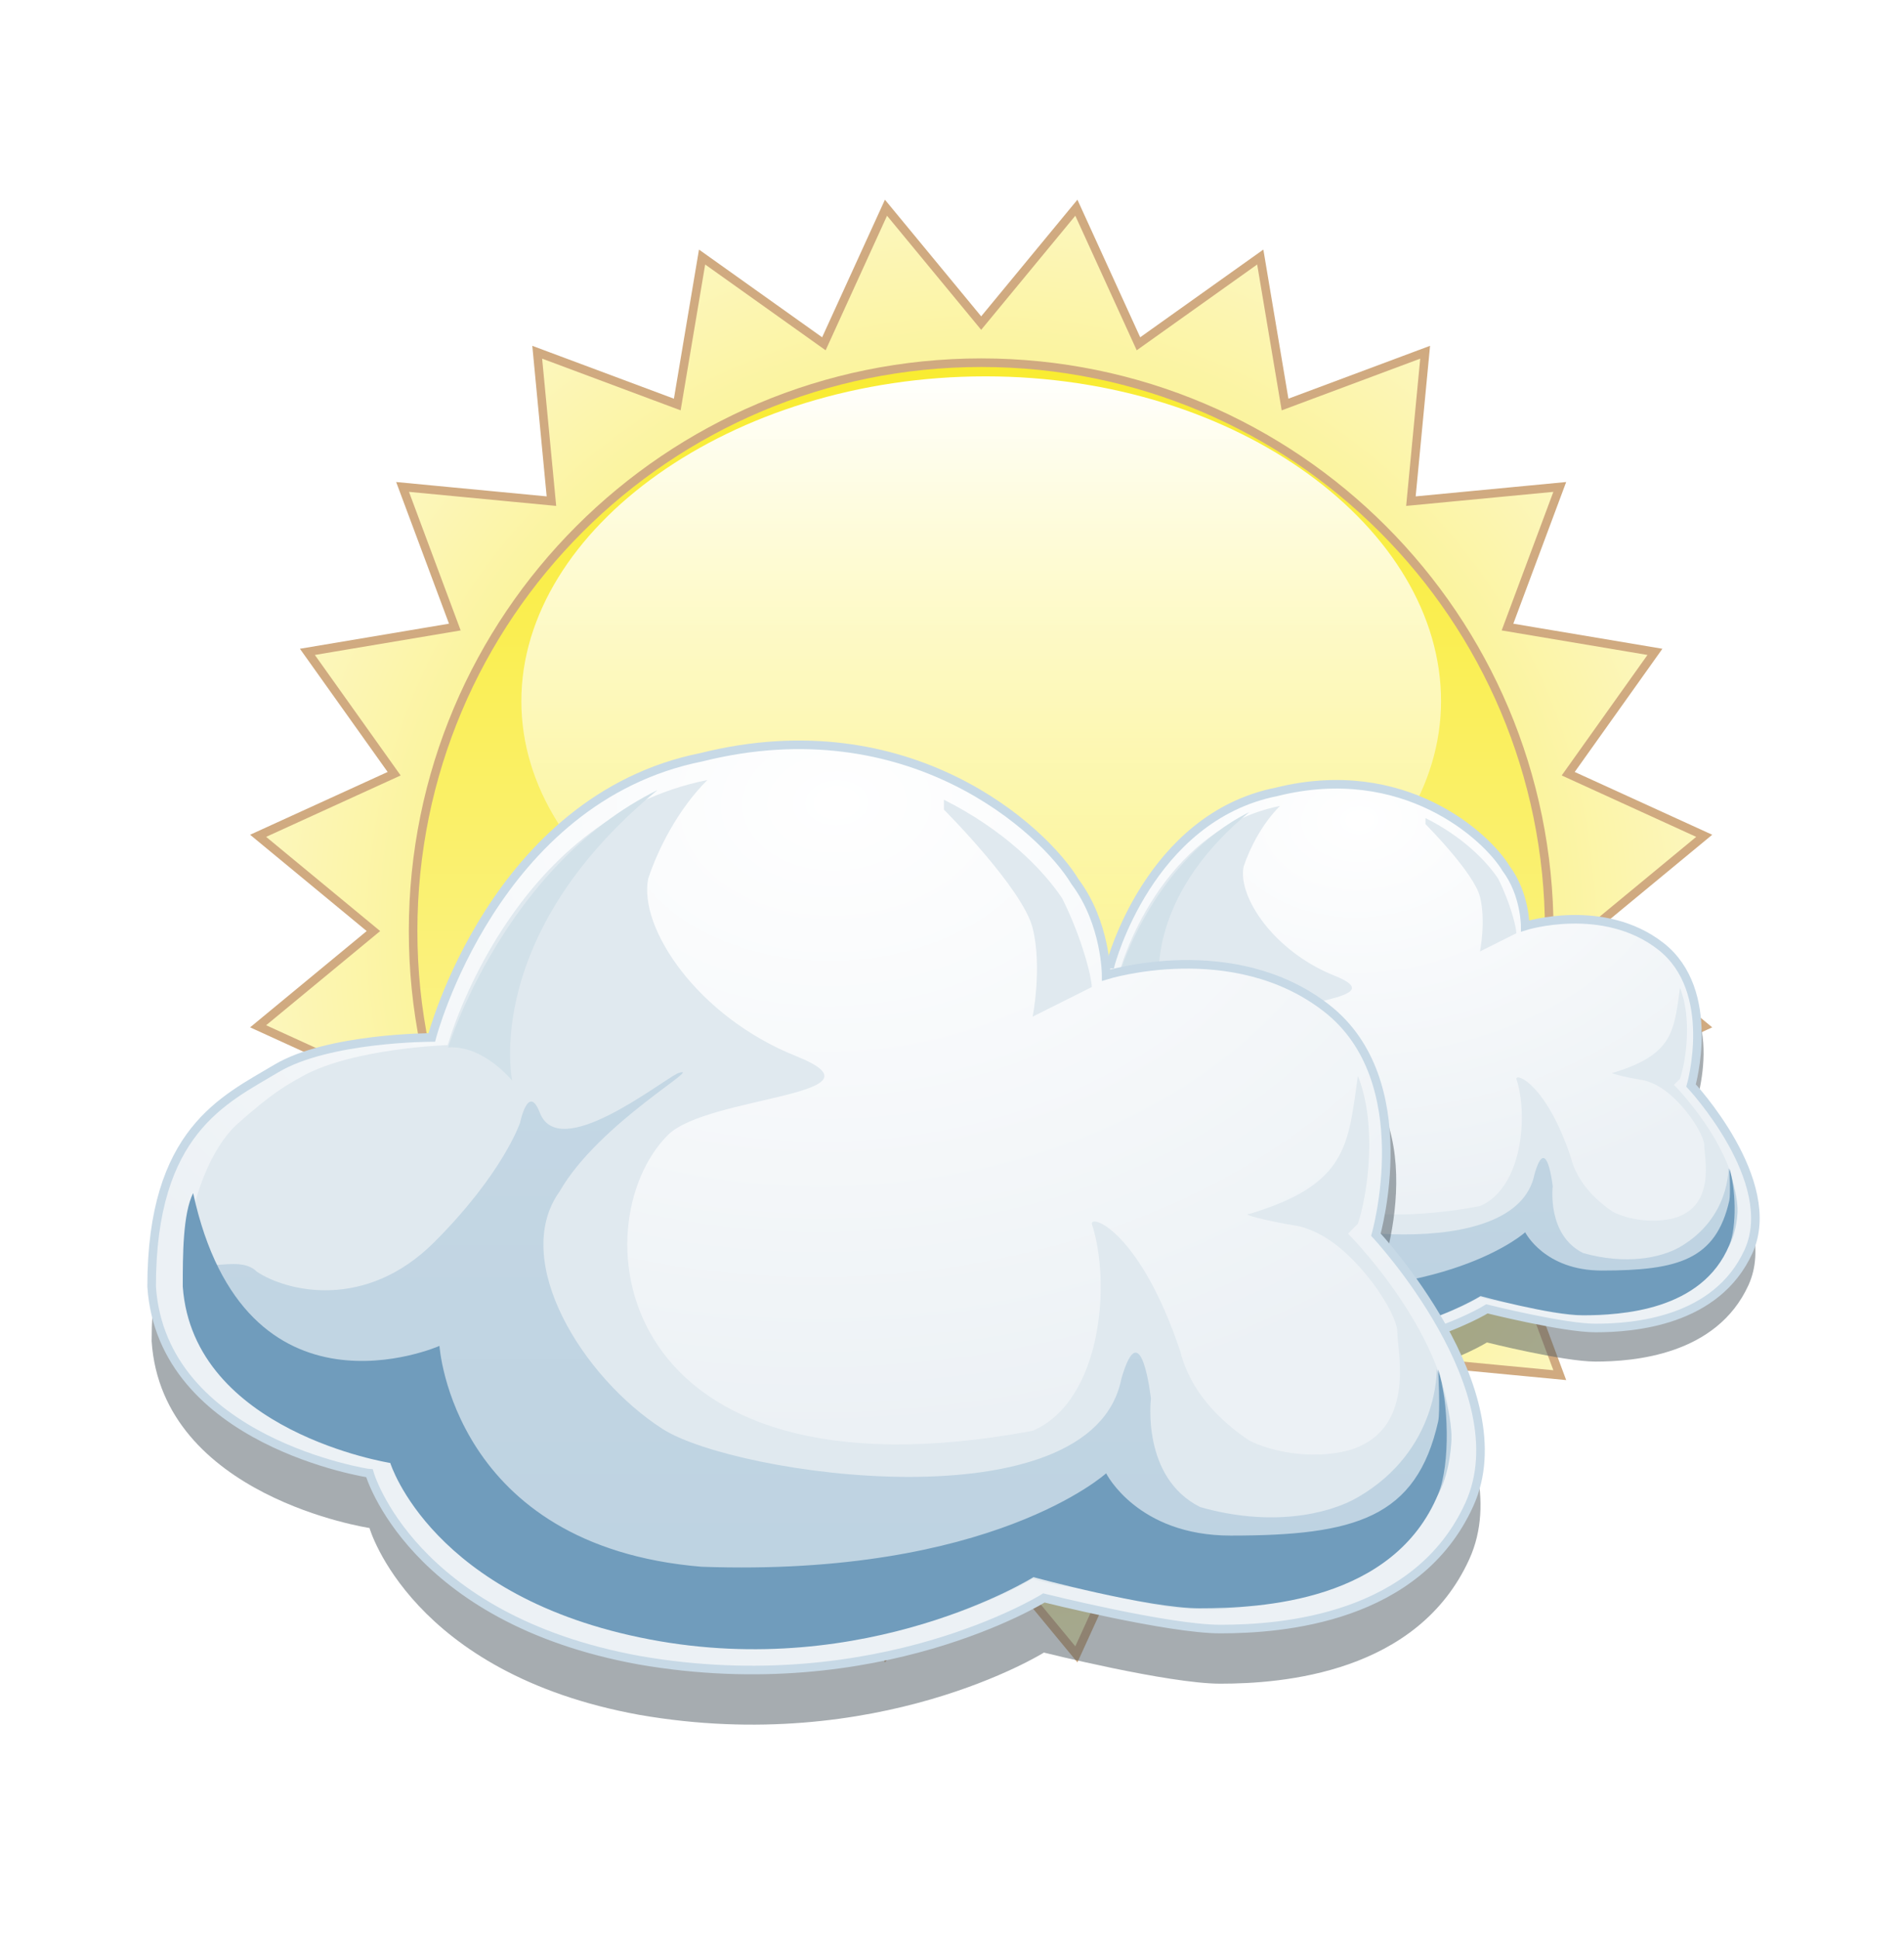
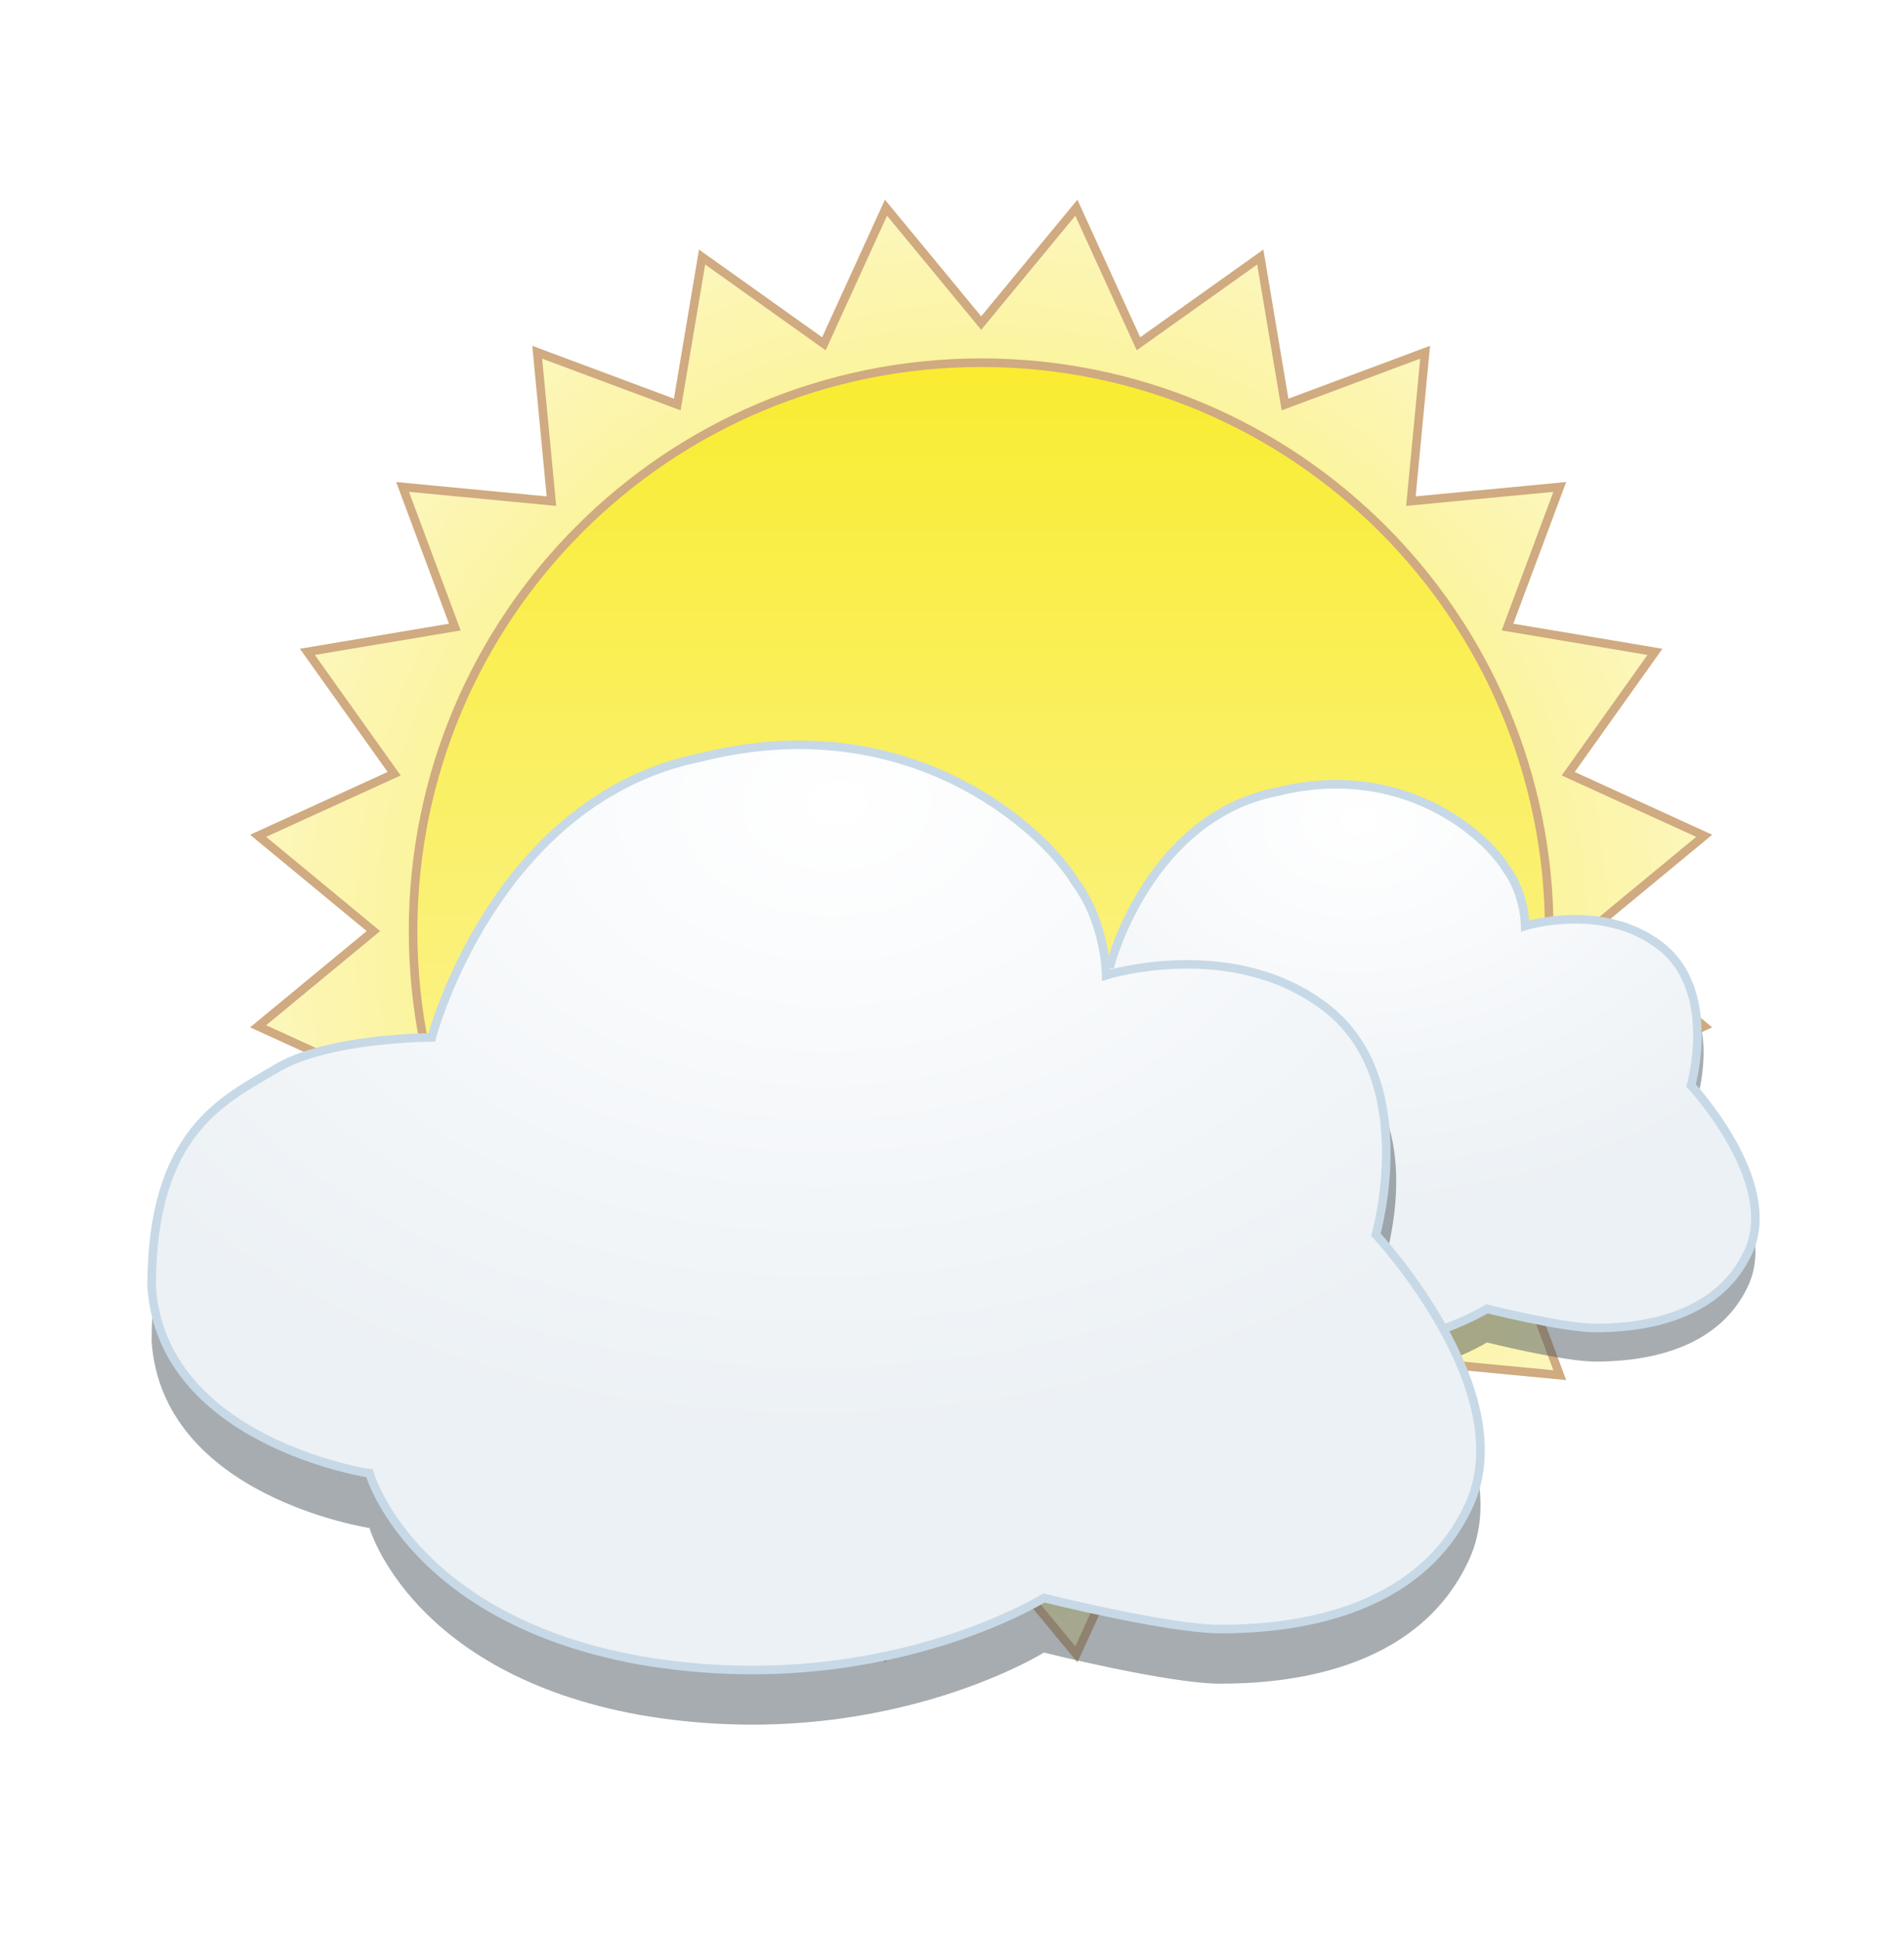
<svg xmlns="http://www.w3.org/2000/svg" xmlns:xlink="http://www.w3.org/1999/xlink" version="1.0" id="Layer_1" x="0px" y="0px" width="111px" height="113px" viewBox="0 0 111 113" style="enable-background:new 0 0 111 113;" xml:space="preserve">
  <filter id="Blur_2">
    <feGaussianBlur stdDeviation="2" />
  </filter>
  <filter id="Blur1">
    <feGaussianBlur stdDeviation="1" />
  </filter>
  <g>
    <g>
      <radialGradient id="SVGID_1_" cx="57.2" cy="54.258" r="42.153" gradientUnits="userSpaceOnUse">
        <stop offset="0" style="stop-color:#F9EC31" />
        <stop offset="1" style="stop-color:#FCF6BC" />
      </radialGradient>
      <polygon style="fill-rule:evenodd;clip-rule:evenodd;fill:url(#SVGID_1_);stroke:#D0AA80;stroke-width:0.5;stroke-miterlimit:10;" points="    57.201,18.828 62.75,12.105 66.37,20.035 73.471,14.979 74.916,23.574 83.083,20.527 82.254,29.205 90.932,28.377 87.884,36.543     96.48,37.988 91.424,45.089 99.353,48.708 92.632,54.259 99.353,59.809 91.424,63.428 96.48,70.529 87.884,71.975 90.932,80.14     82.254,79.312 83.083,87.99 74.916,84.943 73.471,93.539 66.37,88.48 62.75,96.411 57.201,89.688 51.651,96.411 48.031,88.48     40.93,93.539 39.484,84.941 31.319,87.99 32.147,79.312 23.469,80.14 26.516,71.975 17.92,70.529 22.978,63.428 15.048,59.809     21.77,54.259 15.048,48.708 22.978,45.089 17.92,37.988 26.516,36.543 23.469,28.377 32.147,29.205 31.319,20.527 39.484,23.574     40.93,14.979 48.031,20.035 51.651,12.105   " />
      <g>
        <linearGradient id="SVGID_2_" gradientUnits="userSpaceOnUse" x1="57.201" y1="21.137" x2="57.201" y2="87.382">
          <stop offset="0" style="stop-color:#F9EC31" />
          <stop offset="1" style="stop-color:#FCF6BC" />
        </linearGradient>
        <path style="fill-rule:evenodd;clip-rule:evenodd;fill:url(#SVGID_2_);" d="M24.083,54.259c0-18.302,14.821-33.122,33.127-33.122     c18.286,0,33.108,14.82,33.108,33.122c0,18.282-14.822,33.123-33.108,33.123C38.904,87.382,24.083,72.541,24.083,54.259z" />
        <linearGradient id="SVGID_3_" gradientUnits="userSpaceOnUse" x1="57.202" y1="21.746" x2="57.202" y2="58.104">
          <stop offset="0" style="stop-color:#FFFFFF" />
          <stop offset="1" style="stop-color:#FFFFFF;stop-opacity:0.2" />
        </linearGradient>
-         <path style="fill-rule:evenodd;clip-rule:evenodd;fill:url(#SVGID_3_);" d="M30.394,40.855c0-10.029,12.234-18.922,27.055-18.922     c14.8,0,26.561,8.893,26.561,18.922c0,10.012-11.998,18.123-26.799,18.123C42.389,58.979,30.394,50.867,30.394,40.855z" />
        <radialGradient id="SVGID_4_" cx="135.602" cy="23.543" r="16.115" gradientTransform="matrix(1.095 0 0 0.88 -85.414 50.54)" gradientUnits="userSpaceOnUse">
          <stop offset="0.178" style="stop-color:#FFFFFF" />
          <stop offset="1" style="stop-color:#FFFFFF;stop-opacity:0" />
        </radialGradient>
-         <path style="fill-rule:evenodd;clip-rule:evenodd;fill:url(#SVGID_4_);" d="M45.508,71.256c0-8.076,7.849-14.604,17.534-14.604     s17.535,6.528,17.535,14.604c0,8.072-7.85,14.623-17.535,14.623S45.508,79.328,45.508,71.256z" />
        <path style="fill-rule:evenodd;clip-rule:evenodd;fill:none;stroke:#D0AA80;stroke-width:0.5;stroke-miterlimit:10;" d="     M24.083,54.259c0-18.302,14.821-33.122,33.127-33.122c18.286,0,33.108,14.82,33.108,33.122c0,18.282-14.822,33.123-33.108,33.123     C38.904,87.382,24.083,72.541,24.083,54.259z" />
      </g>
    </g>
    <g>
      <g style="opacity:0.5;filter:url(#Blur1);">
        <path style="fill-rule:evenodd;clip-rule:evenodd;fill:#4D5961;" d="M64.743,58.149c0,0,2.23-8.555,9.669-10.042     c7.439-1.859,12.273,2.604,13.39,4.463c1.115,1.487,1.115,3.348,1.115,3.348s5.207-1.488,8.555,1.115     c3.347,2.604,1.115,8.184,1.115,8.184s5.208,5.577,3.349,9.669c-1.86,4.091-6.695,4.462-8.927,4.462     c-1.859,0-6.323-1.115-6.323-1.115s-5.951,3.72-14.504,2.232c-8.183-1.488-9.67-6.695-9.67-6.695s-7.438-1.115-7.81-6.694     c0-5.577,2.604-6.693,4.462-7.811C61.023,58.149,64.743,58.149,64.743,58.149z" />
      </g>
      <radialGradient id="SVGID_5_" cx="79.262" cy="47.777" r="22.629" gradientTransform="matrix(0.044 0.999 -1.394 0.062 142.37 -34.349)" gradientUnits="userSpaceOnUse">
        <stop offset="0" style="stop-color:#FFFFFF" />
        <stop offset="1" style="stop-color:#ECF1F5" />
      </radialGradient>
      <path style="fill-rule:evenodd;clip-rule:evenodd;fill:url(#SVGID_5_);stroke:#C7D9E6;stroke-width:0.5;stroke-miterlimit:10;" d="    M64.743,56.191c0,0,2.23-8.554,9.669-10.042c7.439-1.858,12.273,2.604,13.39,4.464c1.115,1.487,1.115,3.348,1.115,3.348    s4.554-1.424,7.899,1.18c3.348,2.604,1.77,8.118,1.77,8.118s5.208,5.579,3.349,9.671c-1.86,4.089-6.695,4.461-8.927,4.461    c-1.859,0-6.323-1.115-6.323-1.115s-5.951,3.72-14.504,2.231c-8.183-1.488-9.67-6.694-9.67-6.694s-7.438-1.114-7.81-6.694    c0-5.58,2.604-6.694,4.462-7.812C61.023,56.191,64.743,56.191,64.743,56.191z" />
      <g>
        <g>
          <defs>
-             <path id="SVGID_334_" d="M64.743,56.191c0,0,2.23-8.554,9.669-10.042c7.439-1.858,12.273,2.604,13.39,4.464       c1.115,1.487,1.115,3.348,1.115,3.348s4.554-1.424,7.899,1.18c3.348,2.604,1.77,8.118,1.77,8.118s5.208,5.579,3.349,9.671       c-1.86,4.089-6.695,4.461-8.927,4.461c-1.859,0-6.323-1.115-6.323-1.115s-5.951,3.72-14.504,2.231       c-8.183-1.488-9.67-6.694-9.67-6.694s-7.438-1.114-7.81-6.694c0-5.58,2.604-6.694,4.462-7.812       C61.023,56.191,64.743,56.191,64.743,56.191z" />
-           </defs>
+             </defs>
          <clipPath id="SVGID_6_">
            <use xlink:href="#SVGID_334_" style="overflow:visible;" />
          </clipPath>
          <g style="clip-path:url(#SVGID_6_);">
            <radialGradient id="SVGID_7_" cx="78.507" cy="62.335" r="22.696" gradientUnits="userSpaceOnUse">
              <stop offset="0" style="stop-color:#E0E9EF" />
              <stop offset="1" style="stop-color:#E0E9EF" />
            </radialGradient>
-             <path style="fill-rule:evenodd;clip-rule:evenodd;fill:url(#SVGID_7_);filter:url(#Blur_2);" d="M88.4,62.867       c0.707,2.118,0.353,6.36-2.12,7.421c-15.193,2.825-16.252-7.421-13.073-10.601c1.413-1.413,8.127-1.413,4.594-2.826       c-3.534-1.414-5.653-4.594-5.3-6.359c0.354-1.061,1.06-2.475,2.12-3.534c-7.065,1.414-9.307,9.498-9.307,9.498       s-3.373,0.108-5.179,1.102c-0.693,0.381-1.145,0.649-2.329,1.696c-0.956,0.842-1.911,2.898-1.911,5.722       c0.354,5.303,7.419,6.362,7.419,6.362s1.414,4.946,9.187,6.359c8.125,1.411,13.78-2.12,13.78-2.12s1.06,0.353,2.12,0.353l0,0       c2.12,0.707,5.653,1.414,7.773-0.353c0.353-0.354,0.707-0.354,0.707-0.707h1.414l2.827-3.181       c1.059-3.886-3.534-8.479-3.534-8.479s0,0,0.354-0.354c0.354-1.061,0.705-3.533,0-5.3c-0.354,2.474-0.354,3.886-3.888,4.946       c-0.353,0,0.603,0.251,1.705,0.431c0.35,0.056,0.769,0.276,0.769,0.276c1.414,0.707,2.827,2.826,2.827,3.533       c0,0.706,0.707,3.534-1.767,4.238c-1.414,0.355-2.827,0-3.534-0.353c-1.06-0.706-2.12-1.767-2.474-3.18       C90.168,63.221,88.4,62.514,88.4,62.867z M86.281,55.447l2.12-1.06c0-0.353-0.353-1.767-1.06-3.18       c-0.706-1.061-2.12-2.475-4.239-3.534v0.354c0,0,2.826,2.826,3.18,4.24C86.634,53.681,86.281,55.447,86.281,55.447z" />
            <g style="filter:url(#Blur_2);">
              <linearGradient id="SVGID_8_" gradientUnits="userSpaceOnUse" x1="78.595" y1="57.474" x2="78.595" y2="77.985">
                <stop offset="0" style="stop-color:#C4D7E4" />
                <stop offset="1" style="stop-color:#BDD2E1" />
              </linearGradient>
              <path style="fill-rule:evenodd;clip-rule:evenodd;fill:url(#SVGID_8_);" d="M55.895,63.834c0,0.354,0,0.706,0,1.061        c0.354,5.299,7.419,6.358,7.419,6.358s1.414,4.946,9.187,6.359c8.125,1.414,13.78-2.119,13.78-2.119s4.24,1.06,6.007,1.06        c2.119,0,5.986-0.302,8.418-3.812c0.463-0.665,0.577-1.738,0.589-2.149c0.029-0.94-0.527-2.519-0.527-2.519        s0.085,2.903-2.827,4.595c-1.102,0.639-3.18,1.059-5.653,0.352c-2.12-1.06-1.767-3.886-1.767-3.886s-0.353-3.181-1.061-0.707        c-1.06,5.3-13.843,3.466-16.445,1.792c-2.872-1.846-5.46-6.031-3.694-8.504c1.414-2.474,5.3-4.595,4.24-4.241        c-0.706,0.354-4.259,3.188-4.946,1.413c-0.415-1.072-0.707,0.354-0.707,0.354s-0.603,1.811-3.076,4.284        c-2.474,2.472-5.3,1.765-6.36,1.059C57.766,63.878,56.249,64.895,55.895,63.834z" />
            </g>
            <g style="filter:url(#Blur_2);">
              <path style="fill-rule:evenodd;clip-rule:evenodd;fill:#709CBC;" d="M56.188,61.77c-0.373,0.744-0.373,2.232-0.373,3.349        c0.373,5.207,7.439,6.321,7.439,6.321s1.488,4.836,9.298,6.323c7.81,1.488,13.76-2.231,13.76-2.231s4.092,1.115,5.952,1.115        c2.23,0,6.962-0.25,8.554-4.09c0.45-1.086,0.371-3.347,0-4.464c0,0,0.081,1.497,0,1.861c-0.778,3.456-2.975,4.089-7.438,4.089        c-3.349,0-4.463-2.23-4.463-2.23s-4.09,3.719-14.505,3.347c-8.925-0.743-9.394-7.916-9.394-7.916S58.047,70.325,56.188,61.77z        " />
            </g>
            <g style="filter:url(#Blur_2);">
              <path style="fill-rule:evenodd;clip-rule:evenodd;fill:#D2E1E9;" d="M72.831,47.328c-5.489,2.715-7.503,9.223-7.503,9.223        c1.27-0.093,2.296,1.189,2.296,1.189S66.509,52.535,72.831,47.328z" />
            </g>
          </g>
        </g>
      </g>
    </g>
    <g>
      <g style="opacity:0.5;filter:url(#Blur1);">
        <path style="fill-rule:evenodd;clip-rule:evenodd;fill:#4D5961;" d="M25.172,63.642c0,0,3.628-13.911,15.725-16.331     c12.099-3.024,19.962,4.234,21.777,7.259c1.813,2.419,1.813,5.443,1.813,5.443s8.468-2.42,13.913,1.814     c5.444,4.233,1.813,13.309,1.813,13.309s8.47,9.072,5.446,15.726c-3.026,6.653-10.889,7.257-14.52,7.257     c-3.024,0-10.281-1.813-10.281-1.813s-9.679,6.049-23.59,3.629c-13.308-2.419-15.727-10.888-15.727-10.888     S9.445,87.232,8.84,78.159c0-9.073,4.233-10.888,7.258-12.702C19.123,63.642,25.172,63.642,25.172,63.642z" />
      </g>
      <radialGradient id="SVGID_9_" cx="48.786" cy="46.773" r="36.803" gradientTransform="matrix(0.044 0.999 -1.394 0.062 111.839 -4.845)" gradientUnits="userSpaceOnUse">
        <stop offset="0" style="stop-color:#FFFFFF" />
        <stop offset="1" style="stop-color:#ECF1F5" />
      </radialGradient>
      <path style="fill-rule:evenodd;clip-rule:evenodd;fill:url(#SVGID_9_);stroke:#C7D9E6;stroke-width:0.5;stroke-miterlimit:10;" d="    M25.172,60.459c0,0,3.628-13.91,15.725-16.331c12.099-3.024,19.962,4.234,21.777,7.259c1.813,2.419,1.813,5.443,1.813,5.443    s7.404-2.316,12.847,1.92c5.446,4.232,2.879,13.202,2.879,13.202s8.47,9.073,5.446,15.726c-3.026,6.653-10.889,7.258-14.52,7.258    c-3.024,0-10.281-1.813-10.281-1.813s-9.679,6.048-23.59,3.629c-13.308-2.42-15.727-10.889-15.727-10.889S9.445,84.05,8.84,74.978    c0-9.073,4.233-10.889,7.258-12.703C19.123,60.459,25.172,60.459,25.172,60.459z" />
      <g>
        <g>
          <defs>
-             <path id="SVGID_339_" d="M25.172,60.459c0,0,3.628-13.91,15.725-16.331c12.099-3.024,19.962,4.234,21.777,7.259       c1.813,2.419,1.813,5.443,1.813,5.443s7.404-2.316,12.847,1.92c5.446,4.232,2.879,13.202,2.879,13.202s8.47,9.073,5.446,15.726       c-3.026,6.653-10.889,7.258-14.52,7.258c-3.024,0-10.281-1.813-10.281-1.813s-9.679,6.048-23.59,3.629       c-13.308-2.42-15.727-10.889-15.727-10.889S9.445,84.05,8.84,74.978c0-9.073,4.233-10.889,7.258-12.703       C19.123,60.459,25.172,60.459,25.172,60.459z" />
-           </defs>
+             </defs>
          <clipPath id="SVGID_10_">
            <use xlink:href="#SVGID_339_" style="overflow:visible;" />
          </clipPath>
          <g style="clip-path:url(#SVGID_10_);">
            <radialGradient id="SVGID_11_" cx="47.559" cy="70.45" r="36.911" gradientUnits="userSpaceOnUse">
              <stop offset="0" style="stop-color:#E0E9EF" />
              <stop offset="1" style="stop-color:#E0E9EF" />
            </radialGradient>
            <path style="fill-rule:evenodd;clip-rule:evenodd;fill:url(#SVGID_11_);filter:url(#Blur_2);" d="M63.647,71.314       c1.15,3.447,0.574,10.345-3.447,12.069c-24.708,4.596-26.431-12.069-21.261-17.239c2.299-2.299,13.217-2.299,7.471-4.597       c-5.747-2.3-9.195-7.471-8.621-10.344c0.575-1.725,1.723-4.022,3.449-5.746c-11.493,2.299-15.137,15.446-15.137,15.446       s-5.485,0.18-8.423,1.792c-1.126,0.619-1.861,1.057-3.787,2.757c-1.554,1.372-3.108,4.715-3.108,9.309       c0.575,8.622,12.066,10.344,12.066,10.344s2.299,8.047,14.94,10.345C51.005,97.748,60.2,92.002,60.2,92.002       s1.724,0.574,3.447,0.574l0,0c3.447,1.149,9.194,2.3,12.642-0.574c0.575-0.575,1.149-0.575,1.149-1.148h2.3l4.597-5.172       c1.722-6.32-5.747-13.791-5.747-13.791s0,0,0.575-0.576c0.575-1.723,1.147-5.744,0-8.618c-0.575,4.022-0.575,6.319-6.322,8.045       c-0.574,0,0.98,0.407,2.772,0.698c0.569,0.092,1.251,0.451,1.251,0.451c2.299,1.15,4.598,4.597,4.598,5.746       s1.148,5.747-2.874,6.895c-2.299,0.574-4.597,0-5.747-0.576c-1.723-1.146-3.447-2.87-4.022-5.169       C66.522,71.891,63.647,70.741,63.647,71.314z M60.2,59.248l3.447-1.724c0-0.574-0.574-2.872-1.724-5.172       c-1.148-1.724-3.447-4.021-6.895-5.746v0.575c0,0,4.596,4.598,5.171,6.896C60.775,56.376,60.2,59.248,60.2,59.248z" />
            <g style="filter:url(#Blur_2);">
              <linearGradient id="SVGID_12_" gradientUnits="userSpaceOnUse" x1="47.702" y1="62.543" x2="47.702" y2="95.903">
                <stop offset="0" style="stop-color:#C4D7E4" />
                <stop offset="1" style="stop-color:#BDD2E1" />
              </linearGradient>
              <path style="fill-rule:evenodd;clip-rule:evenodd;fill:url(#SVGID_12_);" d="M10.784,72.886c0,0.575,0,1.149,0,1.725        c0.574,8.619,12.066,10.344,12.066,10.344s2.298,8.044,14.941,10.345C51.005,97.595,60.2,91.848,60.2,91.848        s6.896,1.725,9.769,1.725c3.447,0,9.737-0.49,13.692-6.197c0.752-1.085,0.936-2.83,0.957-3.497        c0.047-1.53-0.857-4.095-0.857-4.095s0.139,4.721-4.597,7.469c-1.792,1.04-5.172,1.723-9.194,0.574        c-3.447-1.722-2.873-6.32-2.873-6.32s-0.574-5.172-1.725-1.149c-1.724,8.618-22.514,5.638-26.747,2.915        c-4.669-3.002-8.88-9.811-6.006-13.832c2.299-4.022,8.62-7.471,6.896-6.896c-1.15,0.575-6.928,5.186-8.045,2.299        c-0.674-1.744-1.148,0.575-1.148,0.575s-0.981,2.945-5.004,6.968c-4.023,4.021-8.619,2.871-10.343,1.724        C13.825,72.96,11.358,74.61,10.784,72.886z" />
            </g>
            <g style="filter:url(#Blur_2);">
              <path style="fill-rule:evenodd;clip-rule:evenodd;fill:#709CBC;" d="M11.26,69.53c-0.605,1.211-0.605,3.631-0.605,5.447        c0.605,8.466,12.097,10.28,12.097,10.28s2.419,7.864,15.121,10.282c12.703,2.422,22.379-3.628,22.379-3.628        s6.654,1.814,9.678,1.814c3.629,0,11.324-0.407,13.913-6.653c0.73-1.767,0.603-5.443,0-7.259c0,0,0.132,2.435,0,3.025        c-1.266,5.623-4.84,6.651-12.098,6.651c-5.445,0-7.259-3.629-7.259-3.629s-6.653,6.05-23.591,5.445        C26.381,90.098,25.62,78.434,25.62,78.434S14.283,83.443,11.26,69.53z" />
            </g>
            <g style="filter:url(#Blur_2);">
              <path style="fill-rule:evenodd;clip-rule:evenodd;fill:#D2E1E9;" d="M38.327,46.044C29.4,50.458,26.125,61.042,26.125,61.042        c2.066-0.15,3.734,1.938,3.734,1.938S28.044,54.512,38.327,46.044z" />
            </g>
          </g>
        </g>
      </g>
    </g>
  </g>
</svg>